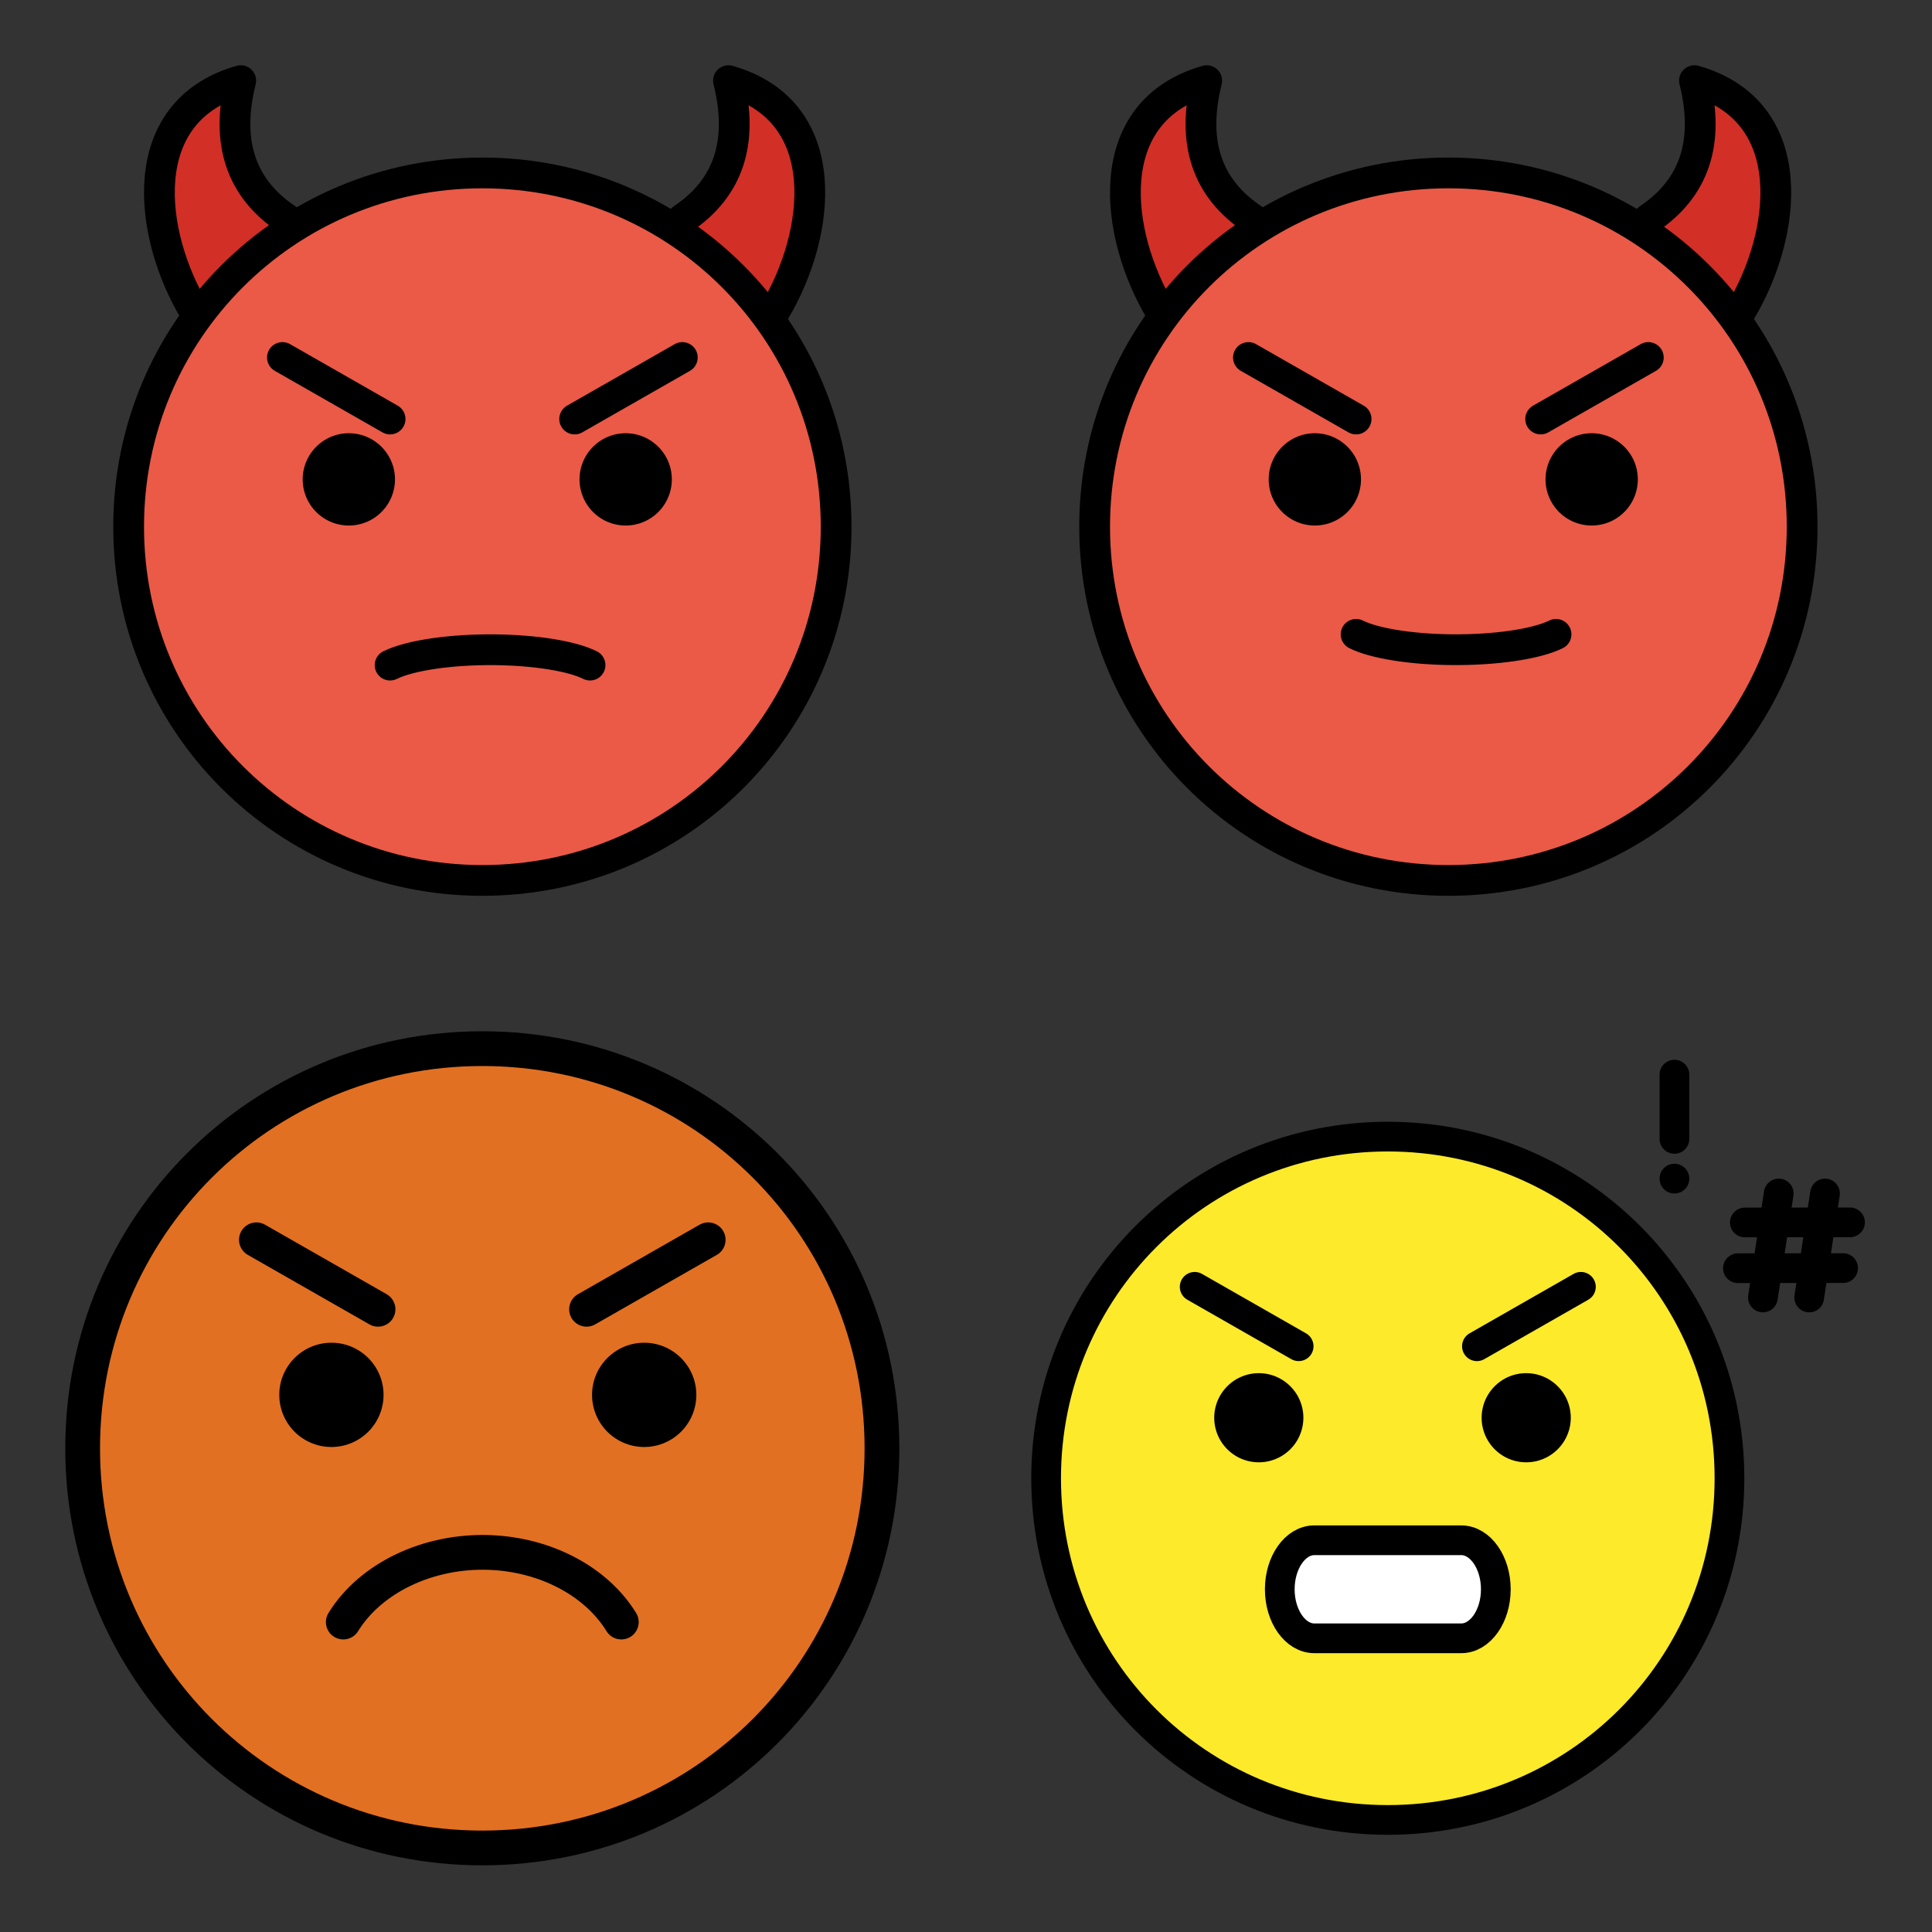
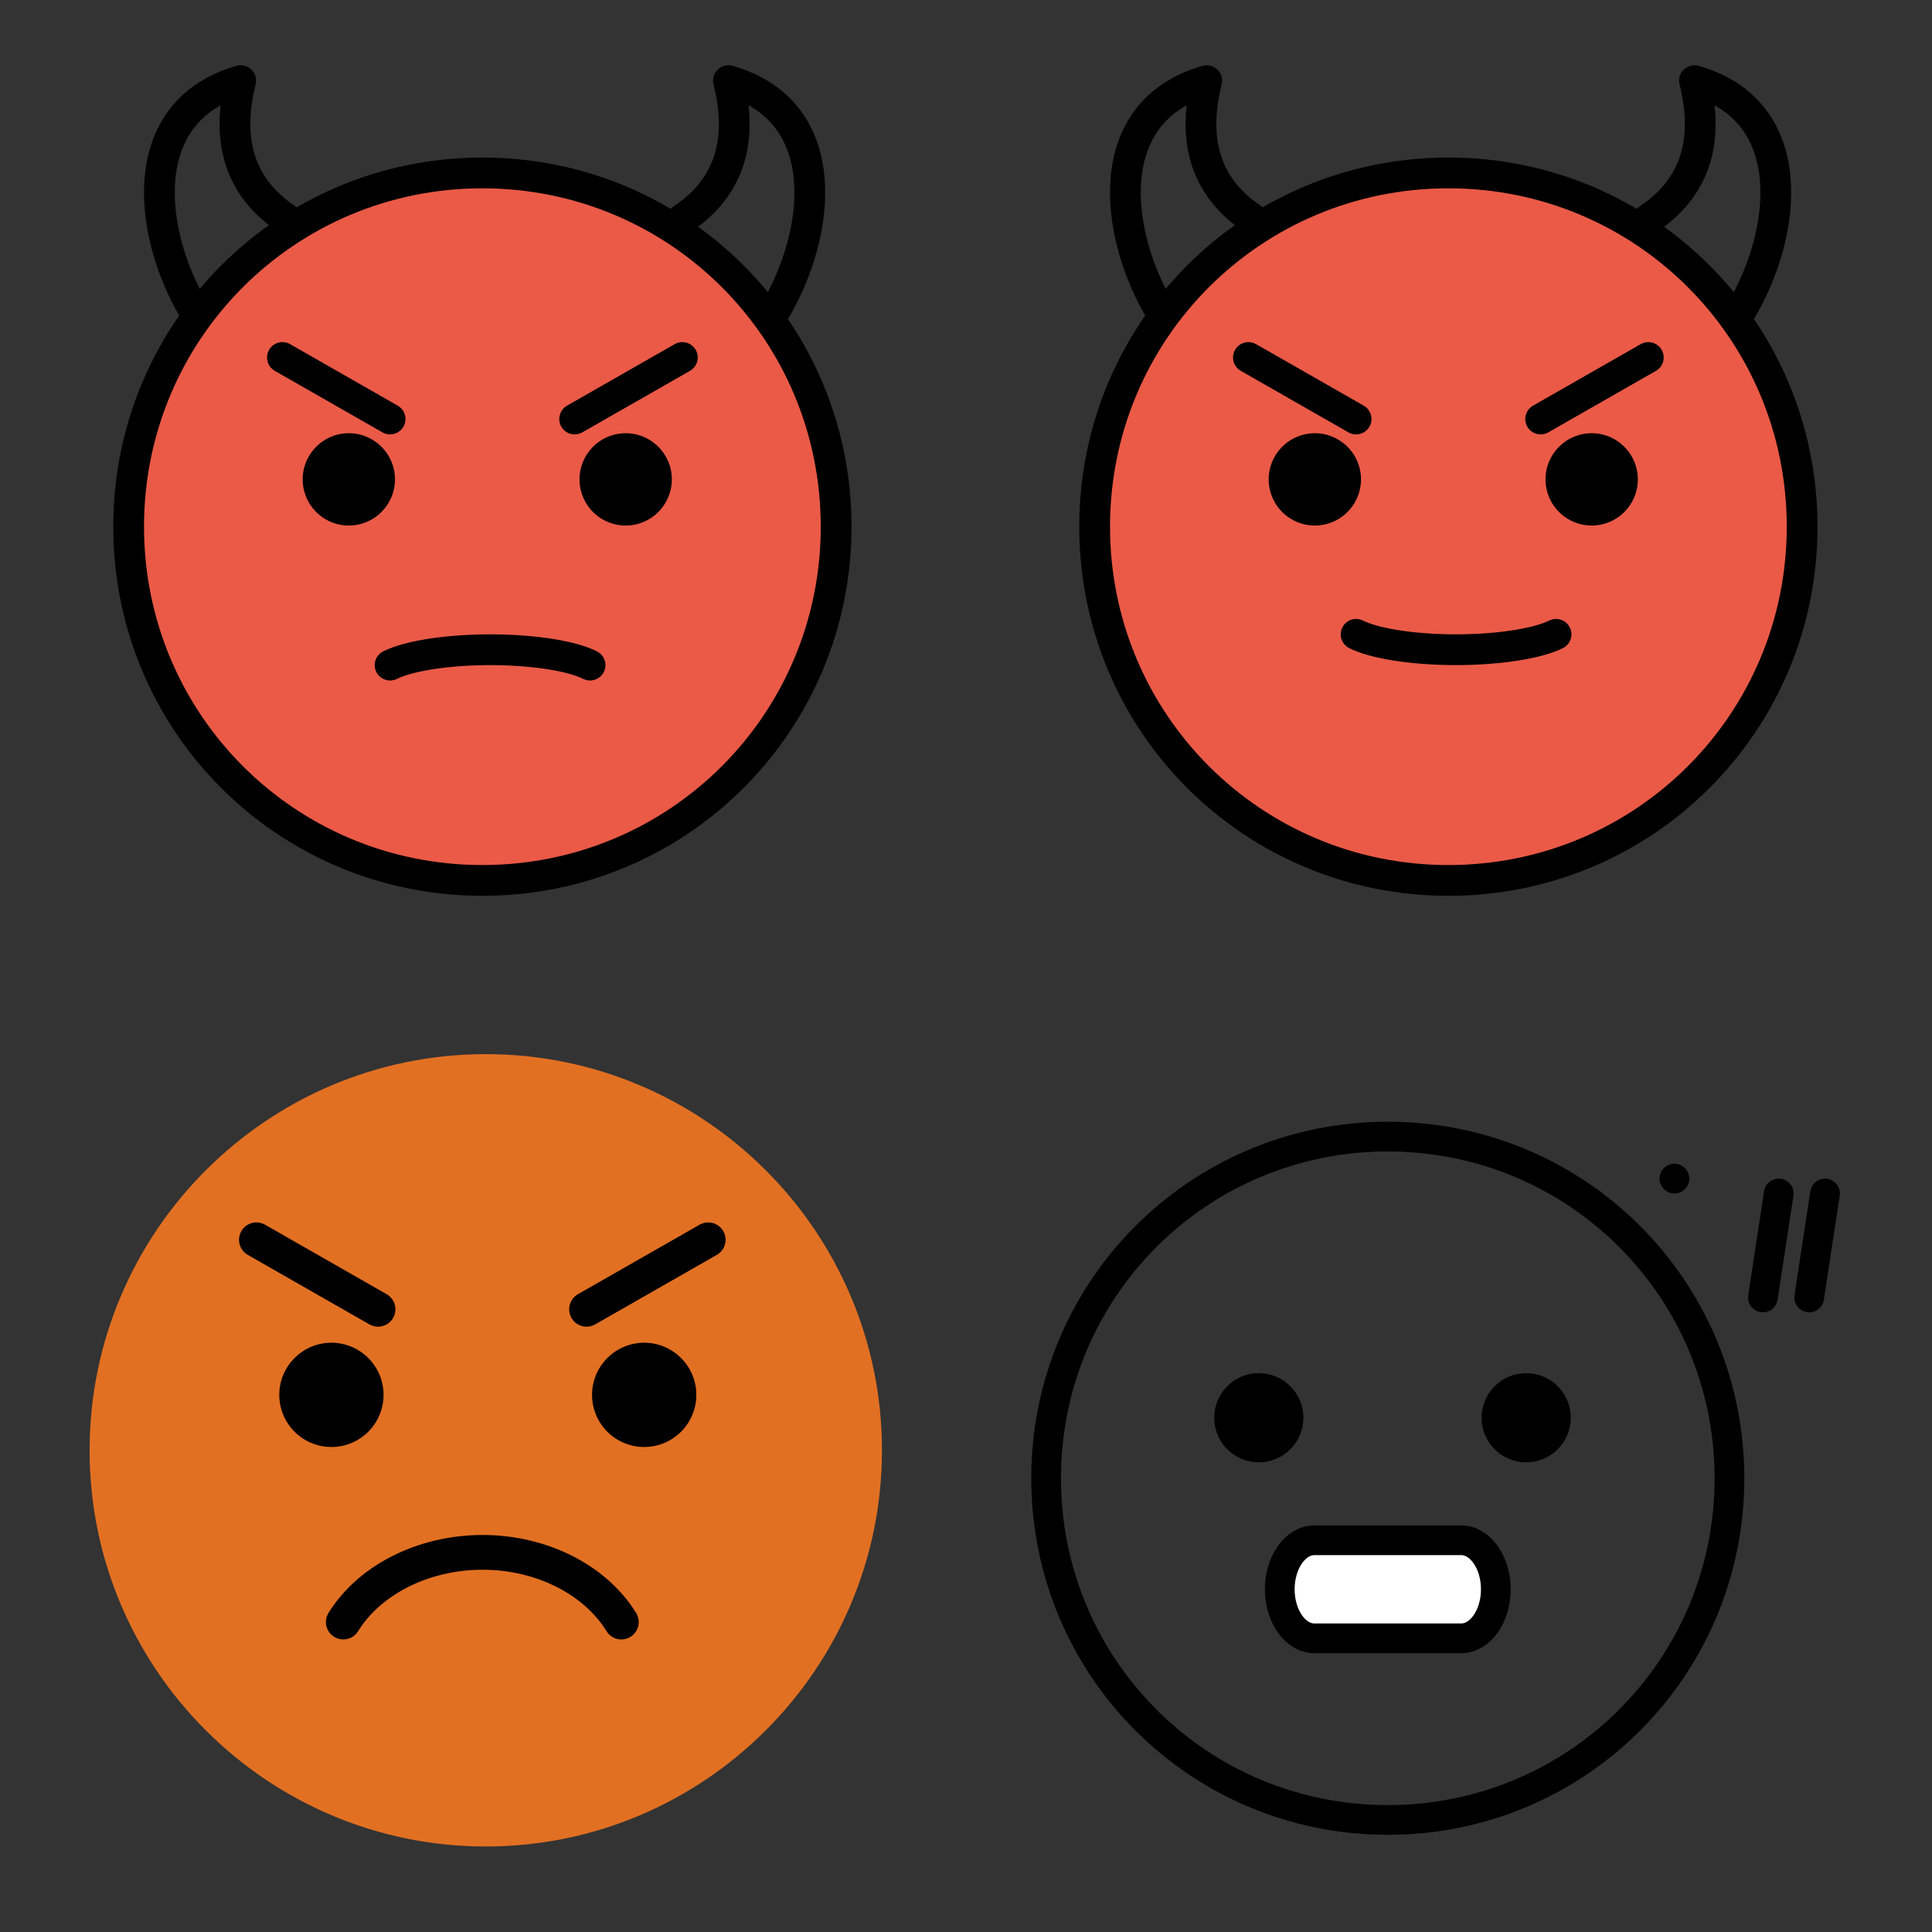
<svg xmlns="http://www.w3.org/2000/svg" xmlns:xlink="http://www.w3.org/1999/xlink" width="148" height="148">
  <rect width="100%" height="100%" fill="#333333" stroke="none" />
  <style>.B{stroke-linecap:round}.C{stroke-linejoin:round}.D{stroke:none}.E{fill-rule:nonzero}.F{fill:none}.G{stroke-width:4.167}.H{stroke-linejoin:miter}.I{stroke-miterlimit:10}.J{overflow:visible}</style>
  <g fill="#fff" fill-rule="evenodd" stroke="#000">
    <svg width="64" height="64" x="5" y="5" viewBox="0 0 100.167 113.167">
      <use xlink:href="#A" x="2.083" y="2.083" class="B C" />
      <symbol id="A" class="J">
        <g class="D E">
          <use xlink:href="#F" fill="#d22f27" />
          <use xlink:href="#G" fill="#ea5a47" />
        </g>
        <use xlink:href="#H" class="F G H" />
        <use xlink:href="#I" fill="#000" class="D E" />
        <path d="M20.833 37.5l14.583 8.333M75 37.5l-14.583 8.333M75 18.75C81.25 14.583 83.333 8.333 81.25 0c14.583 4.167 12.5 20.833 6.25 31.25m-66.067-12.5C15.183 14.583 13.1 8.333 15.183 0 .6 4.167 2.683 20.833 8.933 31.25m26.483 47.917c2.675-1.329 8.302-2.146 14.254-2.079 5.467.063 10.417.865 12.829 2.079" class="B C F G I" />
      </symbol>
    </svg>
    <svg width="64" height="64" x="79" y="5" viewBox="0 0 100.167 113.167">
      <use xlink:href="#B" x="2.083" y="2.083" class="B C" />
      <symbol id="B" class="J">
        <g class="D E">
          <use xlink:href="#F" fill="#d22f27" />
          <use xlink:href="#G" fill="#ea5a47" />
        </g>
        <use xlink:href="#H" class="F G H" />
        <use xlink:href="#I" fill="#000" class="D E" />
        <path d="M20.833 37.5l14.583 8.333M75 37.5l-14.583 8.333M75 18.75C81.25 14.583 83.333 8.333 81.25 0c14.583 4.167 12.5 20.833 6.25 31.25m-66.067-12.5C15.183 14.583 13.1 8.333 15.183 0 .6 4.167 2.683 20.833 8.933 31.25M62.5 75c-2.675 1.329-8.302 2.146-14.254 2.079-5.465-.062-10.417-.865-12.829-2.079" class="B C F G I" />
      </symbol>
    </svg>
    <svg width="64" height="64" x="5" y="79" viewBox="0 0 100.167 100.167">
      <use xlink:href="#C" x="2.083" y="2.083" class="B C" />
      <symbol id="C" class="J">
        <use xlink:href="#G" y="-12.5" fill="#e27022" class="D E" />
        <g class="F G">
-           <path d="M0 47.917C0 21.371 21.371 0 47.917 0s47.917 21.371 47.917 47.917-21.371 47.917-47.917 47.917S0 74.463 0 47.917z" class="H" />
          <path d="M31.25 68.75c3.292-5.327 10.217-8.614 17.542-8.342 6.729.25 12.792 3.465 15.792 8.342" class="B C I" />
        </g>
        <use xlink:href="#I" y="-12.5" fill="#000" class="D E" />
        <path d="M20.833 22.917l14.583 8.333M75 22.917L60.416 31.25" class="B C F G I" />
      </symbol>
    </svg>
    <svg width="64" height="64" x="79" y="79" viewBox="0 0 117.167 109.167">
      <use xlink:href="#D" x="2.083" y="2.083" class="B C" />
      <symbol id="D" class="J">
        <g class="D E">
-           <path d="M48.333 9.348c-26.192 0-47.5 21.308-47.5 47.5s21.308 47.5 47.5 47.5 47.5-21.306 47.5-47.5-21.308-47.5-47.5-47.5z" fill="#fcea2b" />
          <use xlink:href="#E" />
        </g>
        <path d="M0 56.607C0 30.061 21.371 8.69 47.917 8.69s47.917 21.371 47.917 47.917-21.371 47.917-47.917 47.917S0 83.153 0 56.607z" class="F G H" />
        <use xlink:href="#I" y="-5.893" fill="#000" class="D E" />
        <g class="B F G">
          <use xlink:href="#E" class="H" />
-           <path d="M20.833 29.756l14.583 8.333M75 29.756L60.416 38.09M88.116 0v9.008" class="C I" />
        </g>
        <path d="M86.033 14.583a2.08 2.08 0 1 1 4.167 0 2.08 2.08 0 1 1-4.167 0z" fill="#000" class="D E" />
        <g class="B C F G">
          <path d="M102.744 16.667l-2.219 14.583m8.708-14.583l-2.219 14.583" />
-           <path d="M97.99 20.73l14.75-.015m-15.719 6.431l14.75-.015" />
        </g>
      </symbol>
      <defs>
        <path id="E" d="M58.219 79.05H37.615c-2.667 0-4.848-3.094-4.848-6.875s2.181-6.875 4.848-6.875h20.604c2.667 0 4.848 3.094 4.848 6.875s-2.181 6.875-4.848 6.875z" />
-         <path id="F" d="M75 18.75C81.25 14.583 83.333 8.333 81.25 0c14.583 4.167 12.5 20.833 6.25 31.25m-66.067-12.5C15.183 14.583 13.1 8.333 15.183 0 .6 4.167 2.683 20.833 8.933 31.25" />
        <path id="G" d="M48.333 13.158c-26.192 0-47.5 21.308-47.5 47.5s21.308 47.5 47.5 47.5 47.5-21.308 47.5-47.5-21.308-47.5-47.5-47.5z" />
        <path id="H" d="M0 60.417C0 33.871 21.371 12.5 47.917 12.5s47.917 21.371 47.917 47.917-21.371 47.917-47.917 47.917S0 86.963 0 60.417z" />
        <path id="I" d="M36.077 54.01a6.25 6.25 0 0 1-12.5 0c0-3.448 2.802-6.25 6.25-6.25s6.25 2.802 6.25 6.25m37.5 0a6.25 6.25 0 1 1-12.5 0c0-3.448 2.802-6.25 6.25-6.25s6.25 2.802 6.25 6.25" />
      </defs>
    </svg>
  </g>
</svg>